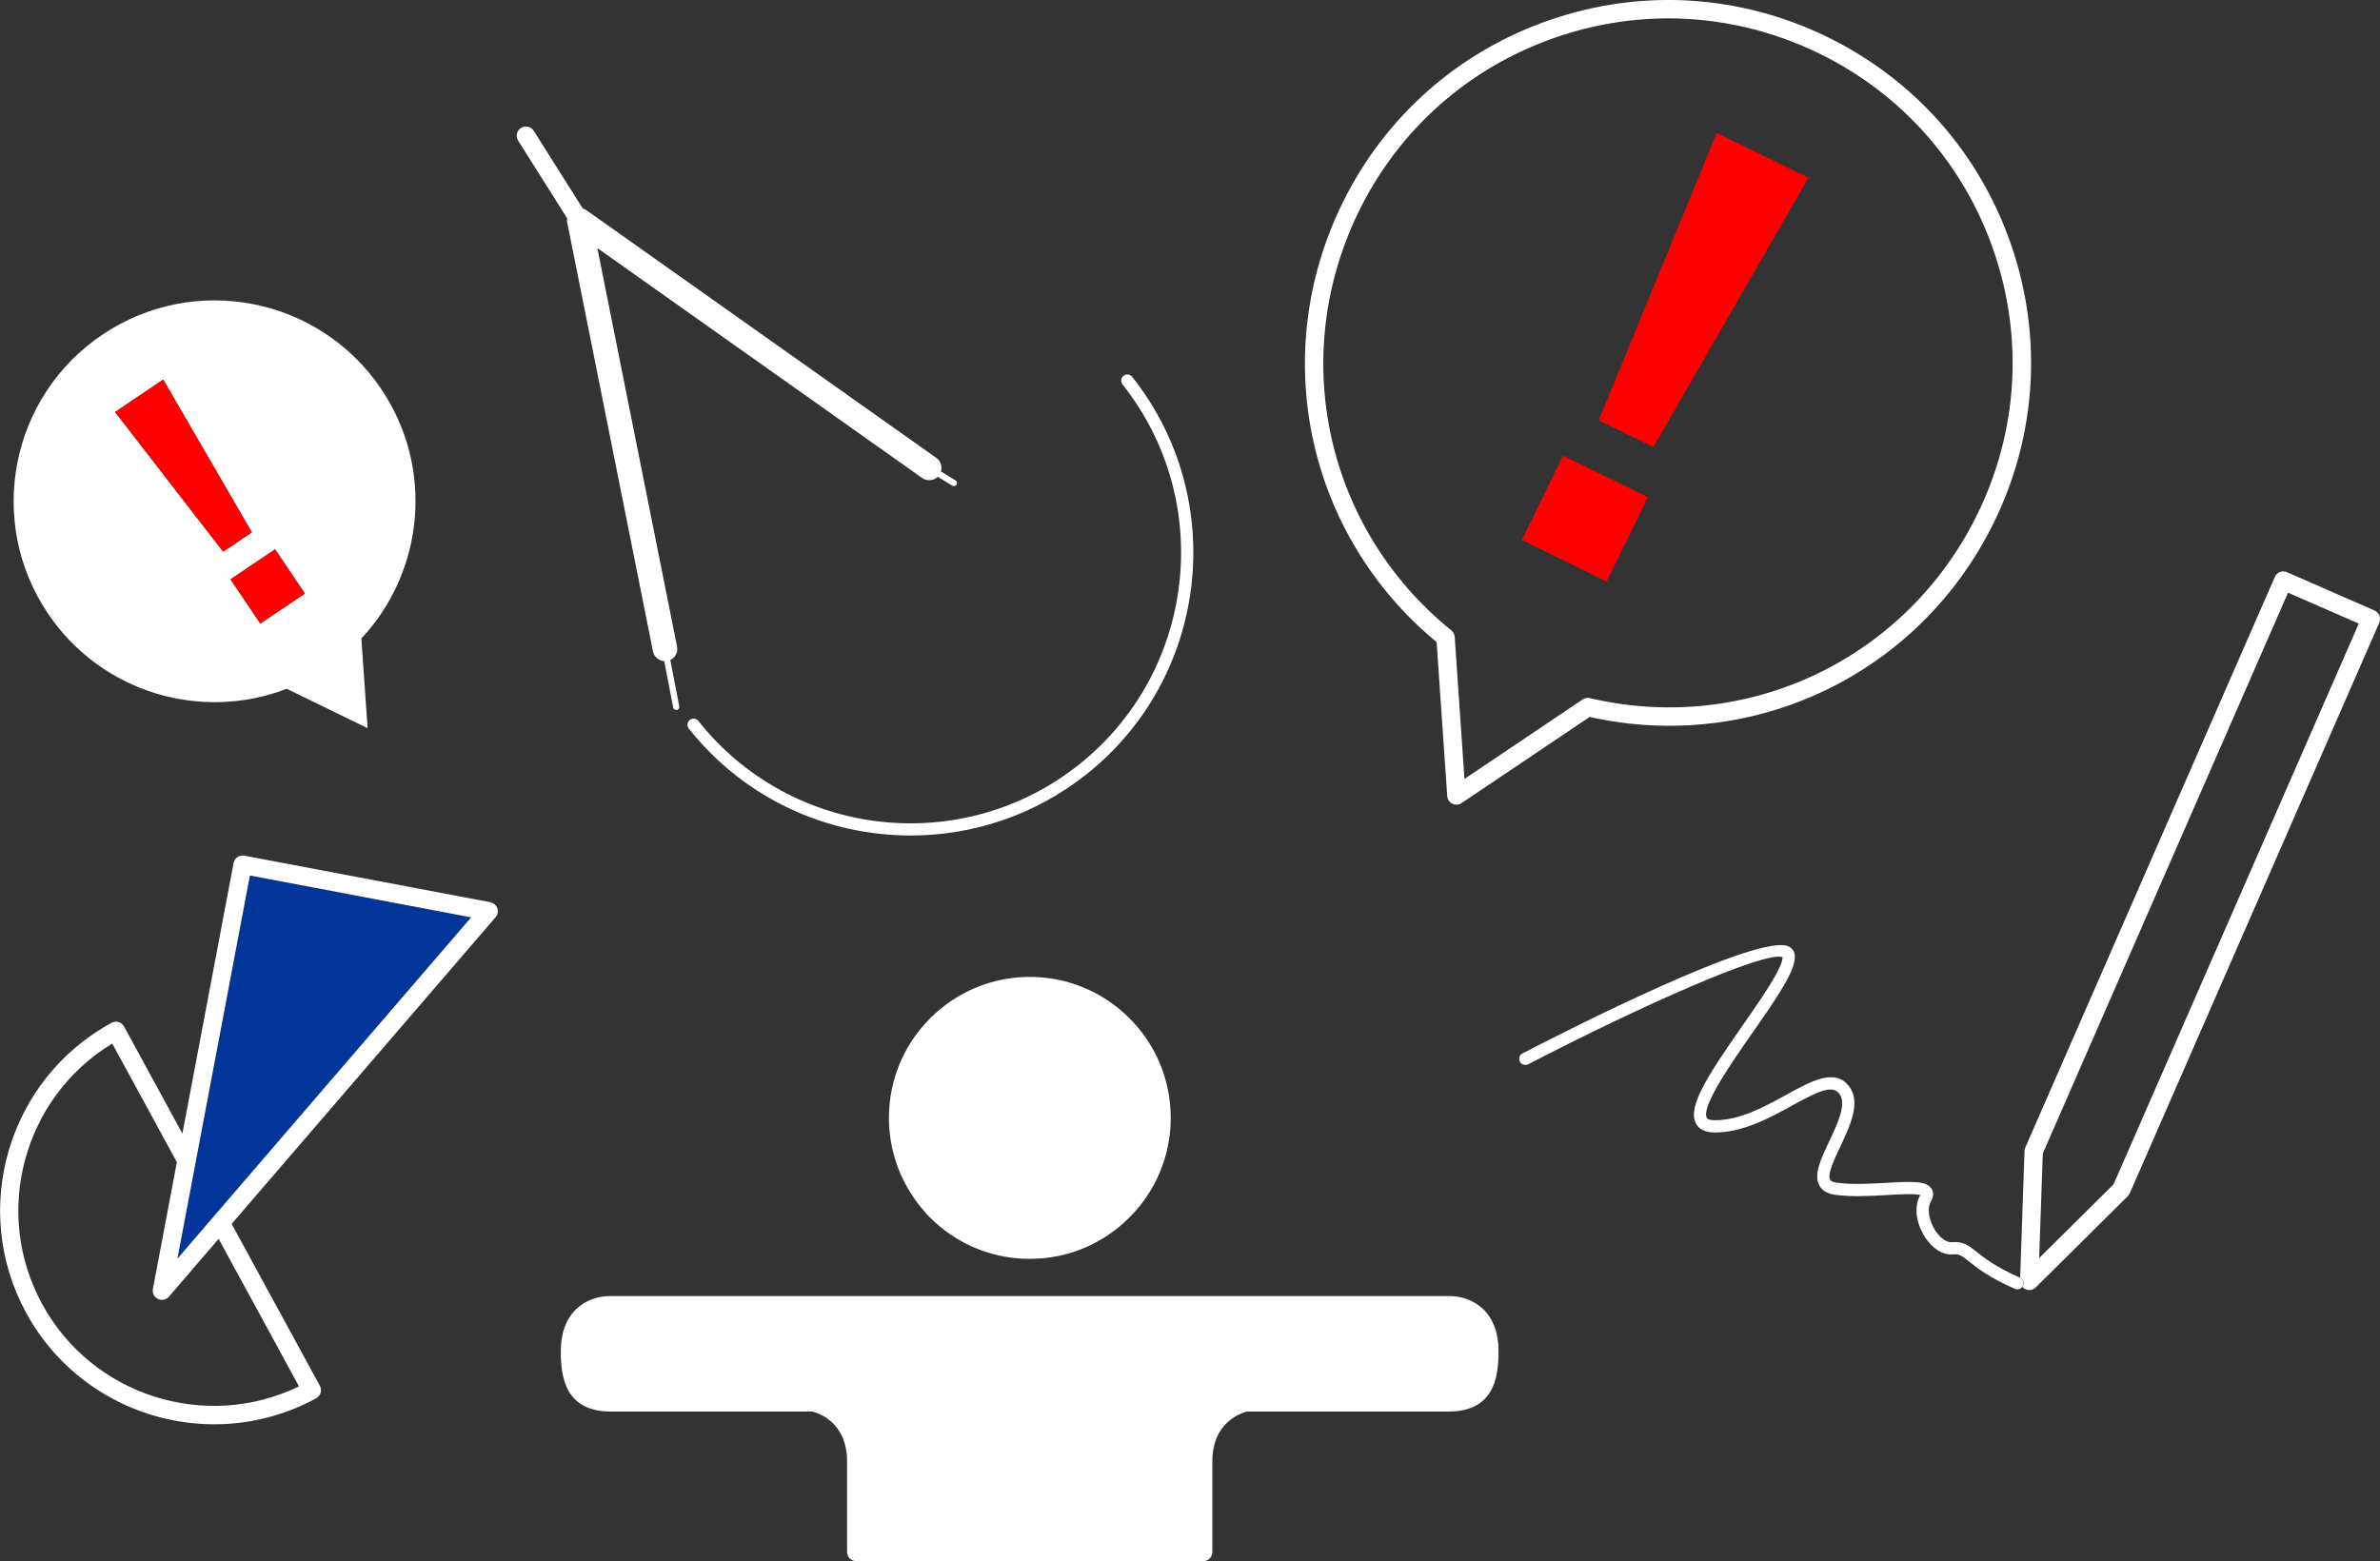
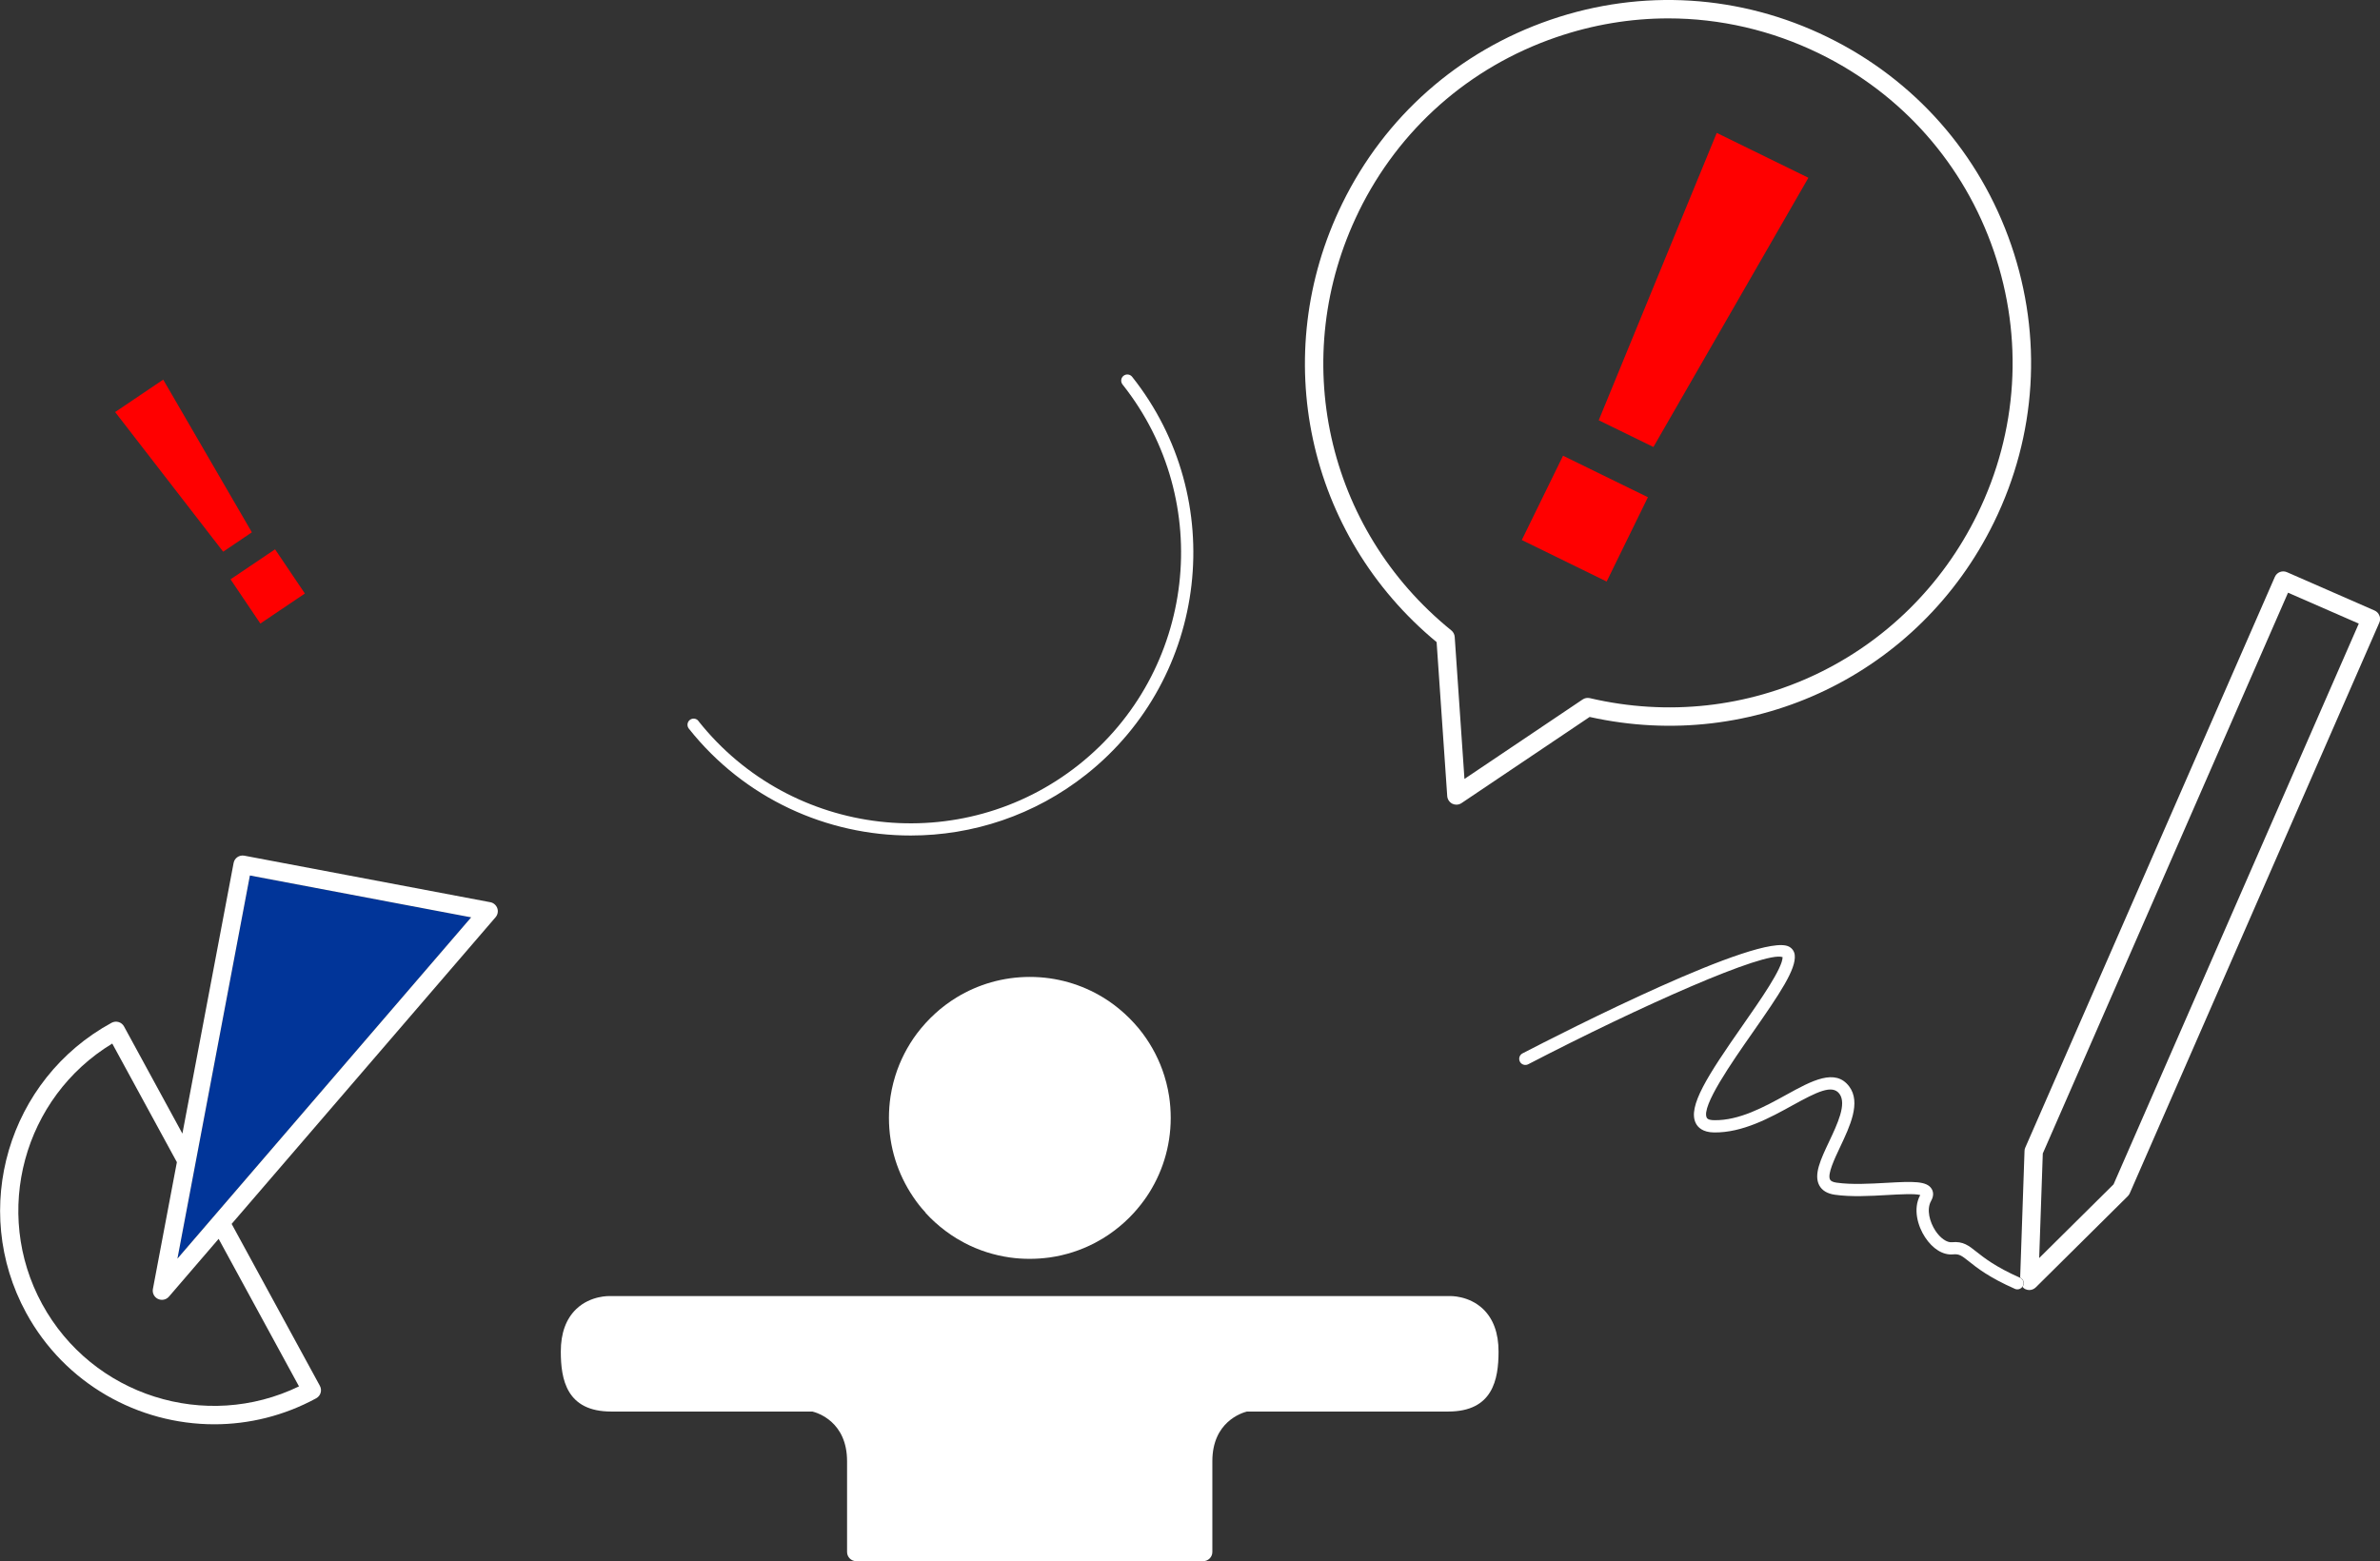
<svg xmlns="http://www.w3.org/2000/svg" id="_レイヤー_2" data-name="レイヤー 2" viewBox="0 0 388.19 254.68">
  <rect x="0" y="0" width="388.19" height="254.68" fill="#333333" stroke="none" />
  <defs>
    <style>
      .cls-1 {
        fill: #fff;
      }

      .cls-2 {
        fill: none;
      }

      .cls-3 {
        fill: red;
      }

      .cls-4 {
        fill: #013599;
      }
    </style>
  </defs>
  <g id="_レイヤー_1-2" data-name="レイヤー 1">
    <g>
      <path class="cls-2" d="M236.71,102.84c.32.26.52.65.55,1.06l1.59,23.17,19.27-12.96c.34-.23.77-.31,1.18-.22,25.64,6.01,51.63-6.34,63.21-30.01,6.59-13.48,7.54-28.71,2.68-42.91-4.87-14.19-14.97-25.64-28.45-32.23-7.8-3.82-16.2-5.74-24.64-5.74-6.14,0-12.29,1.02-18.27,3.07-14.19,4.87-25.64,14.97-32.23,28.45-11.58,23.67-5.37,51.77,15.1,68.33ZM280.01,21.68l14.96,7.32-25.29,43.92-8.92-4.36,19.25-46.88ZM254.94,74.34l13.84,6.77-6.73,13.75-13.84-6.77,6.73-13.75Z" />
      <path class="cls-2" d="M26.42,212.04c-.22,0-.44-.05-.65-.15-.61-.29-.95-.96-.82-1.63l3.91-20.68-10.54-19.35c-14.45,8.77-19.61,27.5-11.44,42.49,8.17,14.99,26.7,20.81,41.91,13.43l-13.11-24.07-8.11,9.43c-.29.34-.71.52-1.14.52Z" />
-       <polygon class="cls-2" points="333.18 188.17 332.6 205.23 344.72 193.22 384.72 101.74 373.18 96.7 333.18 188.17" />
      <path class="cls-1" d="M388.09,100.42c-.14-.37-.43-.67-.8-.83l-14.28-6.25c-.76-.33-1.64.01-1.97.77l-40.71,93.11c-.08.17-.12.36-.12.55l-.71,20.65c.5.23.72.81.5,1.31-.03.07-.08.14-.13.2.14.16.3.3.51.39.19.08.4.13.6.13.39,0,.77-.15,1.06-.43l15.01-14.88c.13-.13.24-.29.32-.46l40.71-93.11c.16-.36.17-.78.02-1.15ZM344.72,193.22l-12.12,12.01.59-17.06,40-91.48,11.54,5.04-40,91.48Z" />
      <path class="cls-1" d="M329.48,208.44s0,0-.01,0c-3.98-1.76-5.84-3.24-7.08-4.22-1.27-1.01-2.19-1.76-4.03-1.57-.81.08-1.89-.66-2.7-1.9-.91-1.4-1.48-3.43-.69-4.84.52-.92.33-1.58.08-1.98-.8-1.28-2.96-1.22-7.36-.97-2.68.15-5.71.32-8.14-.03-.57-.08-.93-.25-1.06-.5-.46-.87.71-3.34,1.65-5.33,1.6-3.39,3.42-7.23,1.49-9.84-2.27-3.07-6.15-.94-10.25,1.32-3.59,1.98-7.7,4.24-11.8,4.16-.46,0-1.03-.08-1.2-.4-.94-1.84,4.12-9.08,7.47-13.88,4.43-6.35,7.14-10.36,6.88-12.67-.07-.59-.4-1.07-.93-1.36-4.63-2.48-37.02,14.07-43.47,17.41-.49.25-.68.86-.43,1.35.25.49.86.68,1.35.43,18.33-9.5,38.66-18.54,41.5-17.48-.01,1.82-3.62,6.99-6.54,11.17-5.66,8.11-9,13.23-7.61,15.94.34.67,1.13,1.46,2.95,1.49,4.66.07,9.17-2.41,12.79-4.41,4-2.2,6.51-3.47,7.68-1.89,1.22,1.65-.33,4.92-1.69,7.8-1.36,2.88-2.54,5.37-1.6,7.13.45.84,1.3,1.35,2.53,1.53,2.63.38,5.77.21,8.54.05,1.94-.11,4.53-.26,5.4,0-1.25,2.28-.37,5.13.78,6.88,1.25,1.91,2.95,2.96,4.57,2.8.99-.09,1.35.16,2.58,1.14,1.31,1.05,3.3,2.63,7.52,4.49.13.06.27.08.4.08.31,0,.6-.15.79-.4.05-.06.09-.12.13-.2.22-.5,0-1.08-.5-1.31Z" />
      <path class="cls-1" d="M113.92,117.61c-.34-.43-.97-.51-1.41-.16-.43.34-.5.97-.16,1.41,9.1,11.47,22.59,17.45,36.2,17.44,10.05,0,20.18-3.26,28.65-9.98,19.93-15.82,23.28-44.91,7.46-64.85-.34-.43-.97-.51-1.41-.16-.43.34-.5.97-.16,1.41,15.14,19.07,11.93,46.9-7.14,62.04-19.07,15.14-46.9,11.94-62.04-7.14Z" />
-       <path class="cls-1" d="M92.52,36.32l13.98,69.93c.18.91.95,1.54,1.84,1.6l1.46,7.56c.05.24.26.41.49.41.03,0,.06,0,.1,0,.27-.05.45-.32.4-.59l-1.46-7.56c.81-.38,1.29-1.27,1.1-2.19l-13-65.01,52.98,37.51c.8.56,1.87.46,2.54-.2l2.38,1.45c.08.05.17.07.26.07.17,0,.33-.08.43-.24.14-.24.07-.54-.17-.69l-2.38-1.46c.24-.8-.03-1.7-.75-2.21l-57.08-40.41c-.18-.13-.38-.22-.59-.28l-8-12.67c-.44-.7-1.37-.91-2.07-.47-.7.44-.91,1.37-.47,2.07l8,12.68c-.04.23-.04.46,0,.69Z" />
      <path class="cls-1" d="M234.32,104.76l1.73,25.11c.04.54.36,1.01.84,1.25.21.1.43.15.66.15.29,0,.59-.09.84-.26l20.89-14.05c26.8,5.97,53.84-7.02,65.95-31.76,6.95-14.2,7.95-30.25,2.82-45.2-5.13-14.95-15.77-27.01-29.97-33.95s-30.25-7.95-45.2-2.82c-14.95,5.13-27.01,15.77-33.95,29.97-12.1,24.74-5.76,54.07,15.4,71.56ZM221.61,34.52c6.59-13.48,18.04-23.58,32.23-28.45,5.98-2.05,12.13-3.07,18.27-3.07,8.44,0,16.83,1.93,24.64,5.74,13.48,6.59,23.58,18.04,28.45,32.23,4.87,14.19,3.92,29.43-2.68,42.91-11.58,23.67-37.57,36.02-63.21,30.01-.41-.09-.83-.02-1.18.22l-19.27,12.96-1.59-23.17c-.03-.42-.23-.8-.55-1.06-20.47-16.56-26.68-44.65-15.1-68.33Z" />
      <polygon class="cls-3" points="294.96 29 280.01 21.68 260.76 68.56 269.68 72.92 294.96 29" />
      <rect class="cls-3" x="250.84" y="76.9" width="15.31" height="15.41" transform="translate(68.9 279.62) rotate(-63.93)" />
-       <path class="cls-1" d="M46.77,112.36l13.19,6.44-1.02-14.64c10.21-10.91,11.94-27.79,3.24-40.7-10.12-15.01-30.49-18.97-45.5-8.85C1.67,64.72-2.29,85.09,7.83,100.1c8.71,12.92,25,17.64,38.95,12.26ZM49.72,96.82l-7.26,4.9-4.86-7.21,7.26-4.9,4.86,7.21ZM26.62,61.93l14.46,24.91-4.68,3.15-17.63-22.78,7.85-5.29Z" />
      <rect class="cls-3" x="39.28" y="91.32" width="8.76" height="8.7" transform="translate(-46.02 40.75) rotate(-33.99)" />
      <polygon class="cls-3" points="41.08 86.84 26.62 61.93 18.78 67.22 36.4 90 41.08 86.84" />
-       <path class="cls-1" d="M155.09,201.42c-1.22-.83-2.36-1.77-3.4-2.81,1.04,1.04,2.18,1.98,3.4,2.81Z" />
      <path class="cls-1" d="M150.93,197.82c-.74-.82-1.43-1.69-2.05-2.6.62.92,1.3,1.79,2.05,2.6Z" />
      <g>
        <path class="cls-1" d="M150.93,197.82c.25.27.5.54.76.8,1.04,1.04,2.18,1.98,3.4,2.81.31.21.62.41.93.6.43.26.88.51,1.33.75,2.26,1.18,4.75,1.99,7.38,2.36,1.05.15,2.12.22,3.22.22s2.16-.08,3.22-.22c2.63-.37,5.11-1.18,7.38-2.36.45-.24.9-.49,1.33-.75.32-.19.63-.39.93-.6,1.22-.83,2.36-1.77,3.4-2.81.26-.26.51-.53.76-.8.74-.82,1.43-1.69,2.05-2.6,2.48-3.67,3.93-8.09,3.93-12.86,0-1.19-.09-2.36-.26-3.5-.12-.76-.27-1.51-.46-2.24-.09-.37-.2-.73-.31-1.09-.78-2.52-1.99-4.85-3.53-6.92-.44-.59-.91-1.16-1.41-1.7-.49-.54-1.02-1.07-1.56-1.56-.54-.49-1.11-.96-1.7-1.41s-1.2-.86-1.83-1.24c-3.48-2.11-7.56-3.33-11.92-3.33s-8.45,1.22-11.92,3.33c-.63.38-1.24.8-1.83,1.24s-1.16.91-1.7,1.41c-.54.49-1.07,1.02-1.56,1.56-.49.54-.96,1.11-1.41,1.7-1.54,2.07-2.75,4.4-3.53,6.92-.11.36-.22.72-.31,1.09-.19.73-.34,1.48-.46,2.24-.17,1.14-.26,2.31-.26,3.5,0,4.76,1.45,9.19,3.93,12.86.62.92,1.3,1.79,2.05,2.6Z" />
        <path class="cls-1" d="M241.89,213.54c-2.34-2.23-5.39-2.11-5.46-2.11H99.53c-.12,0-3.19-.12-5.53,2.11-1.68,1.61-2.53,3.94-2.53,6.94,0,4.56.93,9.79,8.21,9.79h32.83c.85.21,5.65,1.68,5.65,8.1v14.81c0,.83.67,1.5,1.5,1.5h56.58c.83,0,1.5-.67,1.5-1.5v-14.81c0-6.43,4.82-7.89,5.64-8.1h32.83c7.28,0,8.21-5.23,8.21-9.79,0-3-.85-5.33-2.53-6.94Z" />
      </g>
      <polygon class="cls-4" points="76.85 149.65 40.76 142.82 28.94 205.32 76.85 149.65" />
      <path class="cls-1" d="M79.96,147.18l-40.11-7.59c-.82-.15-1.6.38-1.75,1.2l-8.35,44.14-9.52-17.48c-.19-.35-.51-.61-.89-.72s-.79-.07-1.14.12c-16.89,9.2-23.14,30.42-13.94,47.31,6.32,11.6,18.32,18.19,30.69,18.19,5.63,0,11.34-1.37,16.62-4.24.73-.4,1-1.31.6-2.04l-14.39-26.41,43.05-50.03c.35-.41.46-.97.28-1.47s-.61-.88-1.14-.98ZM28.94,205.32l11.82-62.5,36.09,6.83-47.91,55.68ZM48.78,226.16c-15.2,7.38-33.74,1.56-41.91-13.43-8.17-14.99-3.01-33.73,11.44-42.49l10.54,19.35-3.91,20.68c-.13.67.21,1.33.82,1.63.21.1.43.15.65.15.43,0,.85-.18,1.14-.52l8.11-9.43,13.11,24.07Z" />
    </g>
  </g>
</svg>